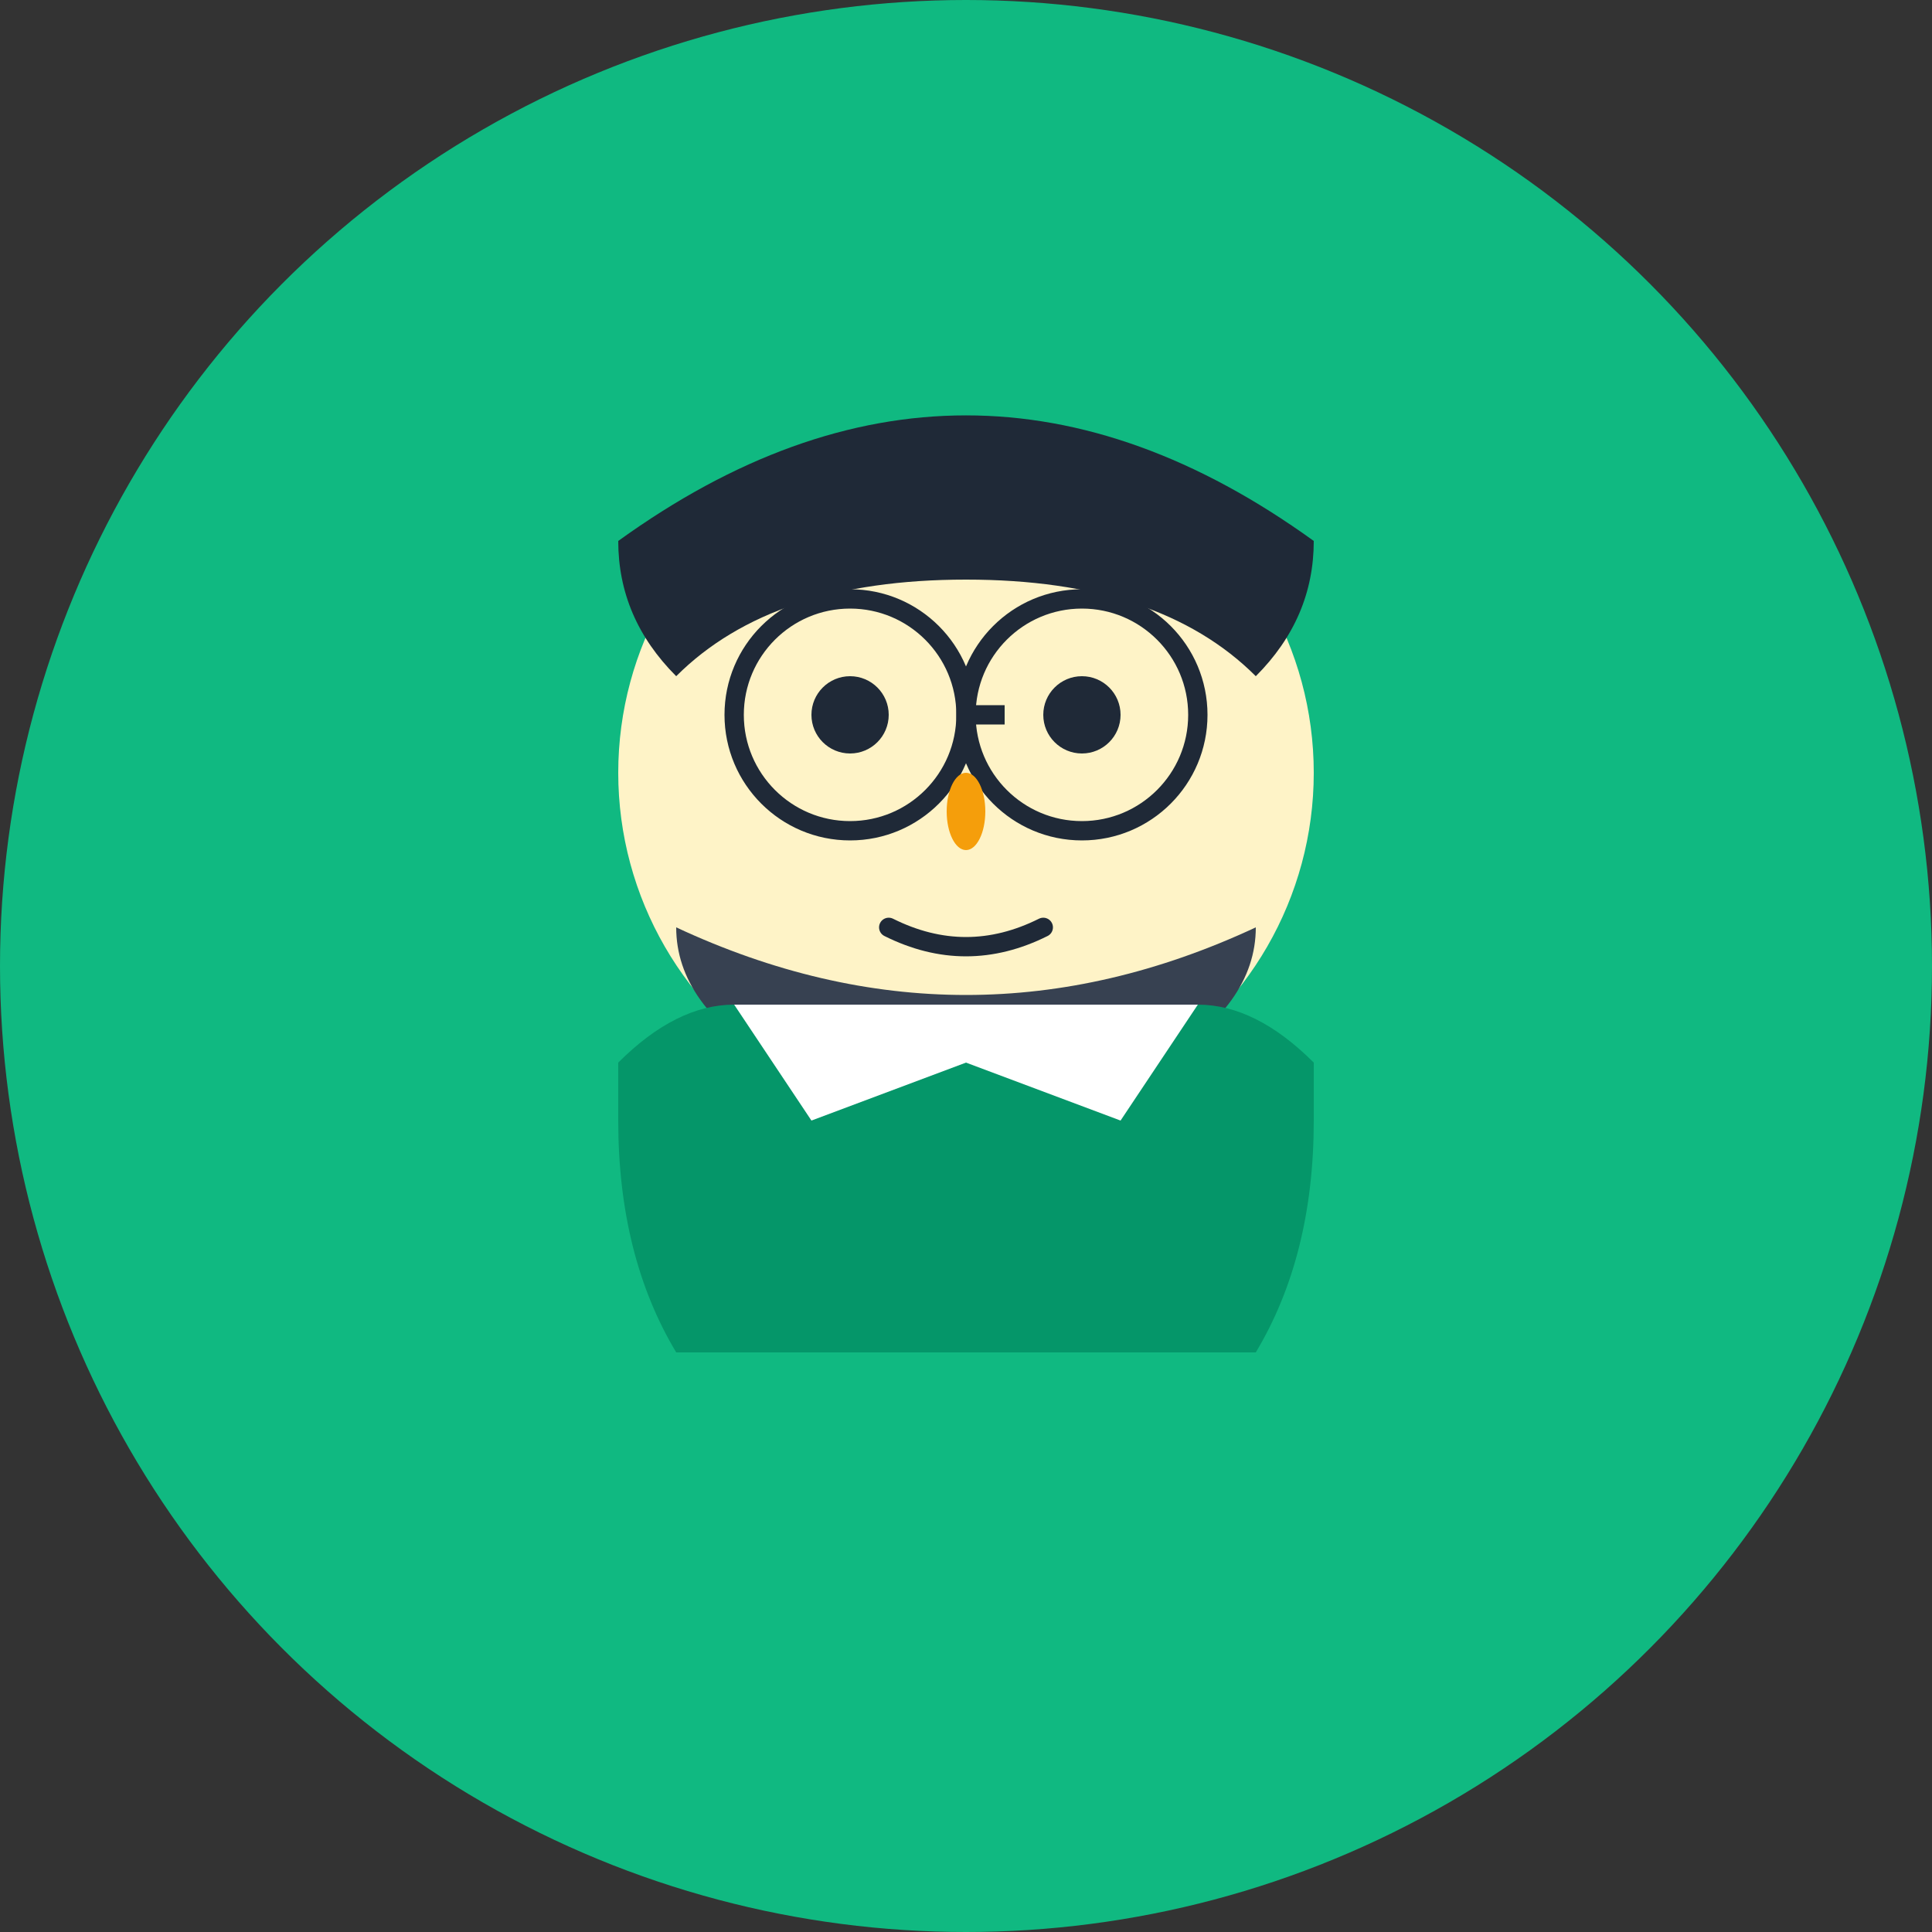
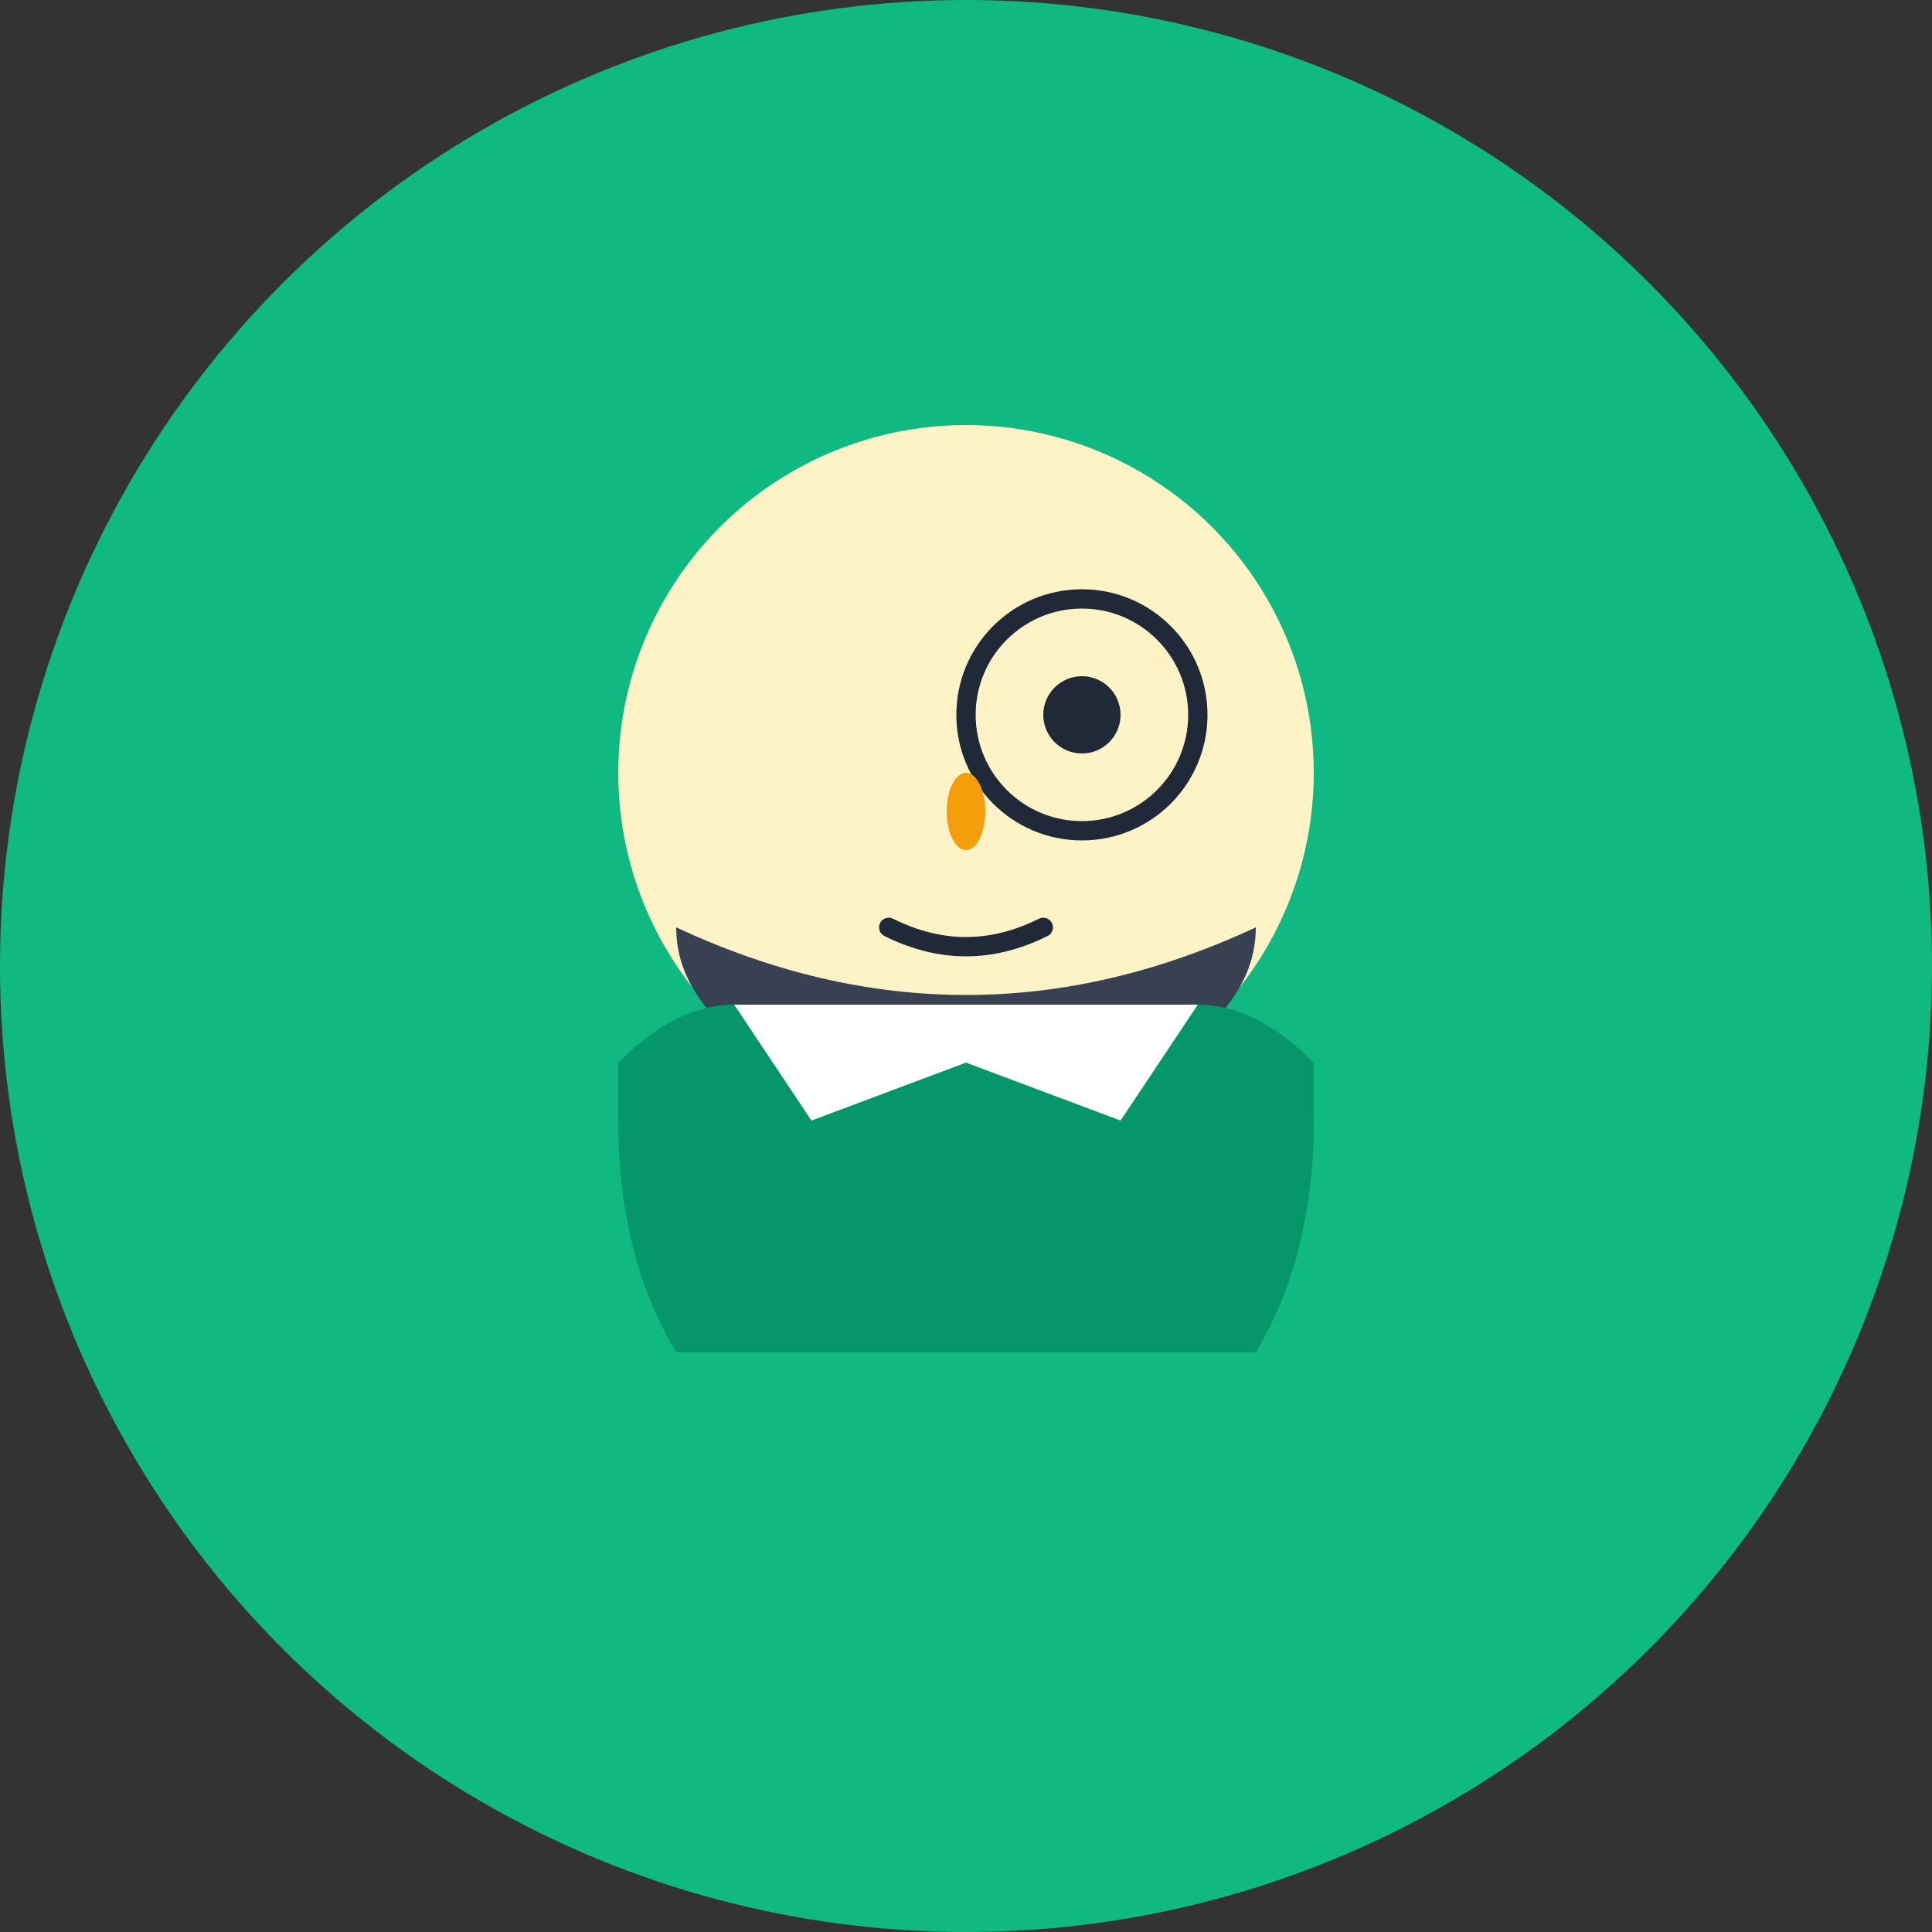
<svg xmlns="http://www.w3.org/2000/svg" width="100" height="100" viewBox="0 0 100 100">
  <rect x="0" y="0" width="100" height="100" fill="#333333" stroke="none" />
  <circle cx="50" cy="50" r="50" fill="#10B981" />
  <circle cx="50" cy="40" r="18" fill="#FEF3C7" />
-   <path d="M32 28 Q50 15 68 28 Q68 32 65 35 Q60 30 50 30 Q40 30 35 35 Q32 32 32 28" fill="#1F2937" />
  <path d="M35 48 Q50 55 65 48 Q65 52 60 55 Q50 58 40 55 Q35 52 35 48" fill="#374151" />
-   <circle cx="44" cy="37" r="2" fill="#1F2937" />
  <circle cx="56" cy="37" r="2" fill="#1F2937" />
-   <circle cx="44" cy="37" r="6" fill="none" stroke="#1F2937" stroke-width="1" />
  <circle cx="56" cy="37" r="6" fill="none" stroke="#1F2937" stroke-width="1" />
-   <path d="M50 37 L52 37" stroke="#1F2937" stroke-width="1" />
  <ellipse cx="50" cy="42" rx="1" ry="2" fill="#F59E0B" />
  <path d="M46 48 Q50 50 54 48" stroke="#1F2937" stroke-width="1" fill="none" stroke-linecap="round" />
  <path d="M32 58 Q32 65 35 70 L65 70 Q68 65 68 58 L68 55 Q65 52 62 52 L38 52 Q35 52 32 55 Z" fill="#059669" />
  <path d="M38 52 L42 58 L50 55 L58 58 L62 52" fill="#FFFFFF" />
</svg>